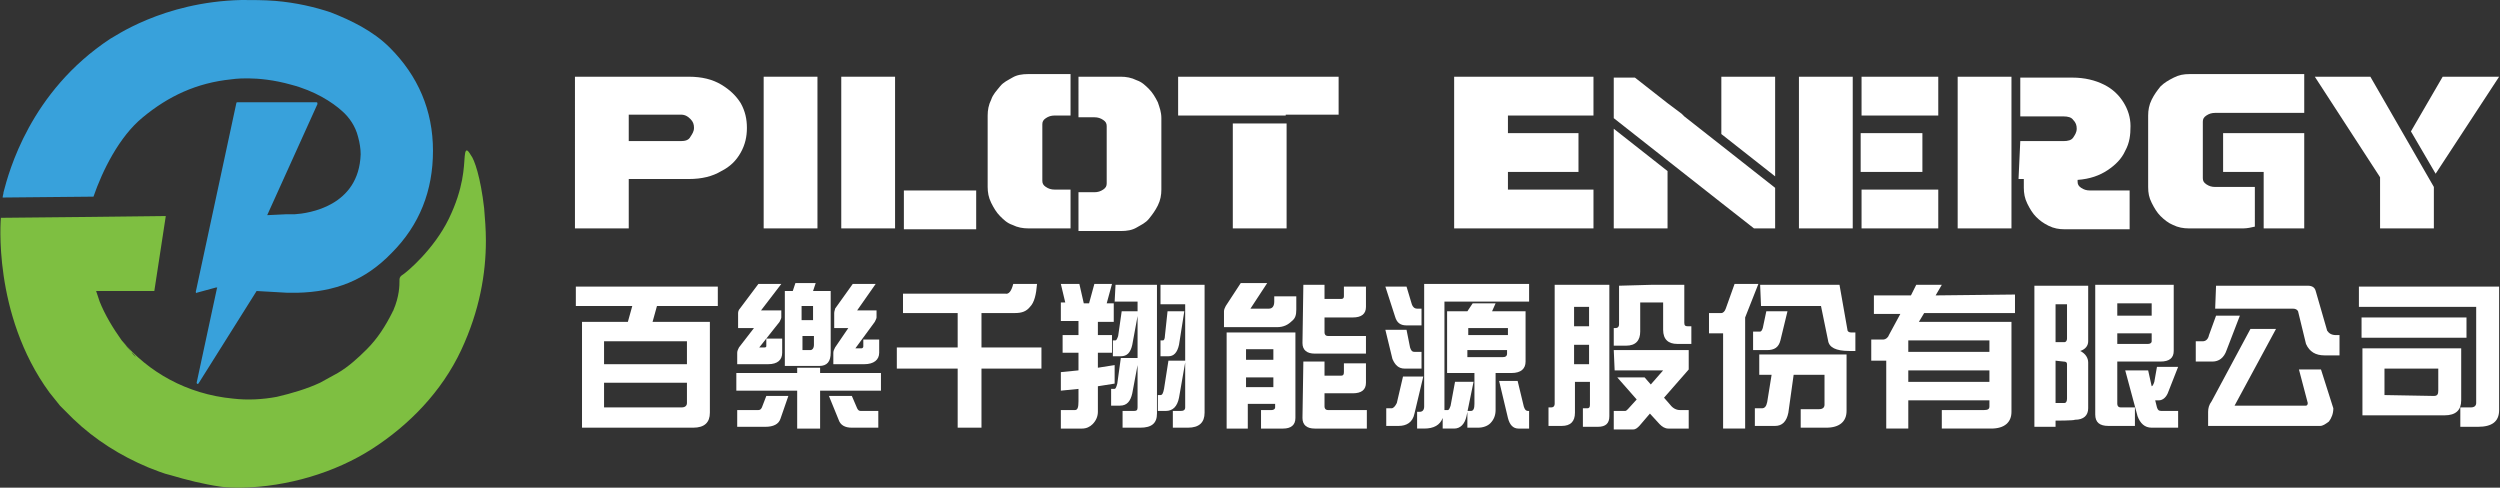
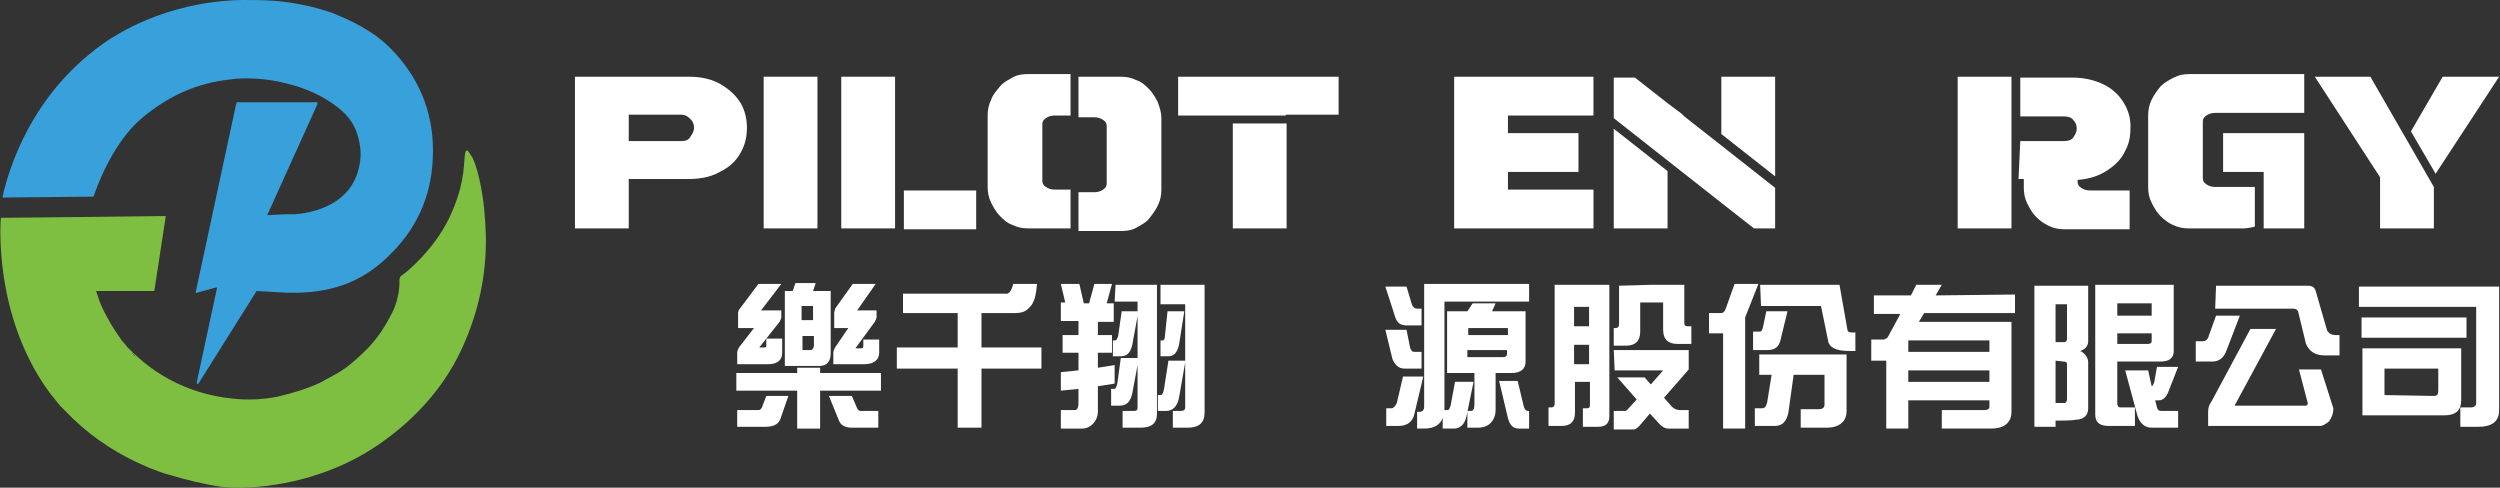
<svg xmlns="http://www.w3.org/2000/svg" version="1.1" id="圖層_1" x="0px" y="0px" viewBox="0 0 283.5 55.3" style="enable-background:new 0 0 283.5 55.3;" xml:space="preserve">
  <rect x="0" y="0" width="283.5" height="55.3" fill="#333333" stroke="none" />
  <style type="text/css">
	.st0{display:none;}
	.st1{display:inline;fill:#EFEFEF;}
	.st2{fill:#FFFFFF;}
	.st3{fill:#7EBF41;}
	.st4{fill:#38A1DB;}
</style>
  <g id="圖層_1_1_" class="st0">
    <rect x="-36" y="-156.8" class="st1" width="554.4" height="527.7" />
  </g>
  <g id="圖層_2_1_">
    <g>
      <g>
-         <path class="st2" d="M81.4,32.5v2.2h-6.9L74,36.5h6.5v10.3c0,1.1-0.6,1.7-1.9,1.7H66V36.5h5.2l0.5-1.8h-6.4v-2.2H81.4z      M68.5,41.3h9.4v-2.6h-9.4V41.3z M77.3,46.2c0.4,0,0.6-0.2,0.6-0.5v-2.3h-9.4v2.8L77.3,46.2L77.3,46.2z" />
-       </g>
+         </g>
      <g>
        <path class="st2" d="M99.9,42.3v2H93v4.3h-2.6v-4.3h-6.9v-2h6.9v-0.6H93v0.6H99.9z M86,32.2h2.6l-2.3,3h2.3v0.8     c0,0.1-0.1,0.3-0.2,0.5l-2.3,2.9h0.6c0.2,0,0.2-0.1,0.2-0.2v-0.8h1.8V40c0,0.8-0.5,1.3-1.6,1.3h-3.5v-1.3c0-0.2,0.1-0.4,0.2-0.6     l1.7-2.2h-1.8v-1.7c0-0.2,0.1-0.4,0.2-0.5L86,32.2z M86.9,44.9h2.5l-0.9,2.6c-0.2,0.6-0.8,0.9-1.7,0.9h-3.2v-1.9H86     c0.2,0,0.3-0.1,0.4-0.3L86.9,44.9z M90.2,32.1h2.3L92.2,33h2v7c0,1-0.4,1.5-1.3,1.5H89V33h0.9L90.2,32.1z M90.9,36.3h1.3v-1.6     h-1.3V36.3z M91.9,39.7c0.2,0,0.4-0.2,0.4-0.6v-1h-1.3v1.6L91.9,39.7L91.9,39.7z M94,44.9h2.6l0.6,1.4c0.1,0.2,0.2,0.3,0.4,0.3h2     v1.9h-3c-0.8,0-1.3-0.3-1.5-0.9L94,44.9z M96.7,32.2h2.6l-2.1,3h2.2v0.8c0,0.1-0.1,0.3-0.2,0.5L97,39.5h0.7     c0.1,0,0.2-0.1,0.2-0.2v-0.8h1.8V40c0,0.8-0.6,1.3-1.7,1.3h-3.5v-1.3c0-0.2,0.1-0.4,0.2-0.6l1.5-2.2h-1.6v-1.7     c0-0.2,0.1-0.4,0.1-0.5L96.7,32.2z" />
      </g>
      <g>
        <path class="st2" d="M114.9,32.2h2.7c-0.1,1.2-0.3,2.1-0.8,2.6c-0.4,0.5-0.9,0.7-1.7,0.7h-3.8v3.9h6.8v2.4h-6.8v6.7h-2.7v-6.7     h-6.9v-2.4h6.9v-3.9h-6.2v-2.2H114C114.4,33.4,114.7,33,114.9,32.2z" />
      </g>
      <g>
        <path class="st2" d="M120.3,32.2h2.1l0.5,2.2h0.6l0.6-2.2h2l-0.6,2.2h0.8v2.1h-1.8V38h1.6v2h-1.6v1.7l1.9-0.3v2.1l-1.9,0.3v2.9     c0,0.5-0.2,1-0.6,1.4c-0.3,0.3-0.7,0.5-1.2,0.5h-2.4v-2.1h1.6c0.3,0,0.4-0.3,0.4-1v-1.4l-2,0.2v-2.1l2-0.2V40h-1.8v-2h1.8v-1.6     h-2v-2.1h0.5L120.3,32.2z M127.2,35.3h1.9l-0.7,3.8c-0.2,0.9-0.6,1.3-1.3,1.3h-0.9v-1.8h0.3c0.1,0,0.2-0.2,0.3-0.5L127.2,35.3z      M126.5,32.3h4.7v14.6c0,1.1-0.6,1.6-1.9,1.6h-2v-1.9h1.3c0.3,0,0.4-0.1,0.4-0.4v-4.8l-0.6,3.2c-0.2,0.9-0.6,1.4-1.4,1.4h-1v-1.9     h0.4c0.1,0,0.2-0.2,0.3-0.6l0.4-2.9h1.9v-6.4h-2.6L126.5,32.3L126.5,32.3z M131.7,32.3h4.9v14.5c0,1.1-0.6,1.7-1.9,1.7h-1.7v-1.9     h0.9c0.3,0,0.5-0.1,0.5-0.4v-5.1l-0.7,4c-0.2,1-0.7,1.5-1.5,1.5h-0.9v-1.8h0.3c0.2,0,0.3-0.2,0.4-0.7l0.5-3.2h1.9v-6.4h-2.8V32.3     z M132.4,35.3h1.9l-0.6,3.8c-0.2,0.9-0.6,1.3-1.2,1.3h-0.9v-1.8h0.3c0.1,0,0.2-0.2,0.2-0.5L132.4,35.3z" />
      </g>
      <g>
-         <path class="st2" d="M140.7,32.1h3l-1.9,2.9h2.1c0.4,0,0.6-0.3,0.6-0.8v-0.6h2.5v1.5c0,0.6-0.1,1-0.5,1.3     c-0.4,0.4-0.9,0.7-1.7,0.7h-6v-1.8c0-0.2,0.1-0.4,0.2-0.6L140.7,32.1z M146.9,37.7v9.7c0,0.8-0.5,1.2-1.4,1.2h-2.5v-2.1h1.2     c0.2,0,0.4-0.1,0.4-0.3v-0.4h-3.1v2.8h-2.4V37.7H146.9z M141.3,40.8h3.1v-1.2h-3.1V40.8z M141.3,43.9h3.1v-1.1h-3.1V43.9z      M147.8,32.3h2.4v1.6h1.9c0.2,0,0.3-0.1,0.3-0.3v-1.1h2.5v2.3c0,0.8-0.5,1.2-1.5,1.2h-3.2v1.7c0,0.2,0.1,0.4,0.4,0.4h4.3v2h-5.8     c-0.9,0-1.4-0.4-1.4-1.2L147.8,32.3L147.8,32.3z M147.8,41h2.4v1.6h1.9c0.2,0,0.3-0.1,0.3-0.4v-1h2.5v2.2c0,0.8-0.5,1.2-1.5,1.2     h-3.2v1.5c0,0.2,0.1,0.4,0.4,0.4h4.4v2.1h-5.9c-0.9,0-1.4-0.4-1.4-1.2L147.8,41L147.8,41z" />
-       </g>
+         </g>
      <g>
        <path class="st2" d="M157.1,32.5h2.4l0.6,2c0.1,0.3,0.3,0.5,0.6,0.5h0.5v1.9h-1.7c-0.7,0-1.1-0.3-1.3-1L157.1,32.5z M157.1,37.4     h2.4l0.4,2c0.1,0.3,0.2,0.5,0.5,0.5h0.8v1.9h-1.9c-0.7,0-1.1-0.4-1.4-1.1L157.1,37.4z M159.1,42.7h2.3l-1,4.2     c-0.2,1-0.9,1.4-1.8,1.4h-1.4v-2h0.6c0.2,0,0.4-0.2,0.6-0.6L159.1,42.7z M173.4,32.2v2h-9.6v12c0,0.1,0,0.2,0,0.3h0.4     c0.1,0,0.2-0.2,0.3-0.5l0.5-2.7h2.1l-0.8,3.9c-0.2,0.9-0.7,1.4-1.4,1.4h-1.3v-1.2c-0.3,0.8-1,1.2-2.1,1.2h-0.8v-1.9h0.3     c0.3,0,0.5-0.2,0.5-0.6V32.2H173.4z M167,34.4h2.6l-0.4,0.9h3.8V41c0,0.8-0.5,1.3-1.6,1.3h-1.8v4.2c0,0.6-0.2,1.1-0.6,1.5     c-0.3,0.3-0.8,0.5-1.4,0.5h-1.2v-1.9h0.4c0.3,0,0.4-0.3,0.4-0.8v-3.5h-3.1v-7h2.3L167,34.4z M166.5,38h4.5v-0.8h-4.5V38z      M170.4,40.5c0.3,0,0.5-0.1,0.5-0.4v-0.4h-4.5v0.8H170.4z M170,43.2h2.1l0.7,2.9c0.1,0.3,0.2,0.5,0.5,0.5h0.1v2h-1.2     c-0.6,0-1-0.4-1.2-1.2L170,43.2z" />
      </g>
      <g>
        <path class="st2" d="M178.5,32.3h4v14.9c0,0.8-0.4,1.2-1.3,1.2h-1.7v-2.1h0.5c0.2,0,0.3-0.1,0.3-0.4v-2.6h-1.7v3.5     c0,1-0.5,1.5-1.5,1.5h-1.5v-2.1h0.3c0.3,0,0.4-0.2,0.4-0.4V32.3H178.5z M178.5,37h1.7v-2.2h-1.7V37z M178.5,41.3h1.7v-2.2h-1.7     V41.3z M187.2,32.3h3.8v4.3c0,0.3,0.1,0.4,0.4,0.4h0.4v2h-1.6c-1,0-1.6-0.5-1.6-1.6v-3.1H186v3.3c0,1-0.5,1.6-1.6,1.6H183v-2h0.2     c0.3,0,0.4-0.2,0.4-0.4v-4.4L187.2,32.3L187.2,32.3z M183,39.7h8.5v2.2l-2.8,3.2l0.7,0.8c0.3,0.4,0.7,0.6,1.1,0.6h1v2.1h-2.3     c-0.4,0-0.7-0.2-1-0.5l-1.1-1.2l-1.2,1.4c-0.2,0.2-0.4,0.4-0.7,0.4h-2.2v-2.1h1.3c0.1,0,0.2-0.1,0.3-0.2l1-1.1l-2.2-2.5h3.1     l0.7,0.8l1.4-1.6h-5.5L183,39.7L183,39.7z" />
      </g>
      <g>
        <path class="st2" d="M196.7,32.2h2.7l-1.5,3.8v12.6h-2.5V37.8h-1.6v-2.3h1.4c0.2,0,0.4-0.2,0.5-0.5L196.7,32.2z M200.3,35.3h2.4     l-0.8,3.3c-0.2,0.8-0.7,1.1-1.5,1.1h-1.6v-2.1h0.8c0.1,0,0.2-0.1,0.3-0.4L200.3,35.3z M199.5,40.2h9.9v6.4c0,1.2-0.8,1.9-2.3,1.9     h-2.9v-2.1h2.1c0.4,0,0.6-0.2,0.6-0.5v-3.4h-3.5l-0.6,4.3c-0.2,1-0.7,1.5-1.5,1.5H199v-2h0.8c0.3,0,0.5-0.2,0.6-0.7l0.5-3.1h-1.4     L199.5,40.2L199.5,40.2z M199.6,32.3h9l0.9,5.1c0,0.2,0.2,0.3,0.4,0.3h0.5v2.1h-0.7c-1.5,0-2.3-0.4-2.4-1.2l-0.8-3.9h-6.8     L199.6,32.3L199.6,32.3z" />
      </g>
      <g>
        <path class="st2" d="M228.5,33.4v2.1h-10.3l-0.6,1h10.5v10.2c0,1.2-0.8,1.9-2.3,1.9h-5.6v-2.1h4.8c0.4,0,0.6-0.1,0.6-0.4v-0.7     h-9.2v3.2h-2.5v-7.7h-1.7v-2.4h1.4c0.2,0,0.5-0.2,0.6-0.5l1.3-2.4h-3v-2.1h4.2l0.6-1.2h2.9l-0.7,1.2L228.5,33.4L228.5,33.4z      M216.4,39.9h9.2v-1.3h-9.2l0,0L216.4,39.9L216.4,39.9z M216.4,43.3h9.2V42h-9.2V43.3z" />
      </g>
      <g>
        <path class="st2" d="M233.1,47.7v0.7h-2.4v-16h6.1v6.3c0,0.5-0.3,0.9-0.9,1.1c0.6,0.3,0.9,0.8,0.9,1.3v5.2c0,0.8-0.5,1.3-1.5,1.3     C235.2,47.7,233.1,47.7,233.1,47.7z M233.1,34.5v4.3h1c0.2,0,0.3-0.2,0.3-0.4v-3.9L233.1,34.5L233.1,34.5z M233.1,40.9v4.8h1     c0.2,0,0.3-0.2,0.3-0.5v-3.9c0-0.2-0.1-0.3-0.4-0.3L233.1,40.9L233.1,40.9z M246.5,32.3v7.5c0,0.8-0.5,1.2-1.5,1.2h-4.9v4.8     c0,0.2,0.1,0.4,0.4,0.4h1.6v2.1h-3c-1,0-1.5-0.4-1.5-1.3V32.3H246.5z M240.1,35.8h3.9v-1.4h-3.9L240.1,35.8L240.1,35.8z      M240.1,37.8V39h3.5c0.2,0,0.4-0.1,0.4-0.3v-0.9H240.1z M244.6,41.6h2.4l-1.1,2.8c-0.2,0.6-0.6,1-1.1,1h-0.4l0.2,0.8     c0.1,0.3,0.2,0.4,0.5,0.4h1.9v1.9h-3c-0.8,0-1.3-0.5-1.6-1.3l-1.4-5.2h2.6l0.4,1.8c0.1,0,0.2-0.2,0.3-0.5L244.6,41.6z" />
      </g>
      <g>
        <path class="st2" d="M251.3,35.8h2.7l-1.5,3.9c-0.3,0.9-0.9,1.3-1.6,1.3H249v-2.3h0.8c0.3,0,0.6-0.2,0.7-0.7L251.3,35.8z      M255.2,37.3h2.9l-4.7,8.7h8.1c0.1,0,0.2-0.1,0.2-0.3l-1-3.8h2.5l1.4,4.4c0,0.6-0.2,1.1-0.5,1.5c-0.4,0.3-0.7,0.5-1,0.5h-12.7     v-1.6c0-0.4,0.1-0.8,0.4-1.2L255.2,37.3z M251.3,32.4h10.4c0.5,0,0.8,0.2,0.9,0.6l1.3,4.5c0.2,0.3,0.5,0.5,1,0.5h0.4v2.3h-1.7     c-1,0-1.7-0.4-2.1-1.3l-0.9-3.7c-0.1-0.2-0.3-0.3-0.6-0.3h-8.8L251.3,32.4L251.3,32.4z" />
      </g>
      <g>
        <path class="st2" d="M267.5,32.5h15.9v14c0,1.3-0.8,1.9-2.4,1.9h-2v-2.2h1.2c0.4,0,0.6-0.2,0.6-0.5V34.8h-13.3V32.5z M279.7,36     v2.3h-11.9V36H279.7z M267.9,39.5h11.2v5.9c0,1.1-0.6,1.7-1.9,1.7h-9.3L267.9,39.5L267.9,39.5z M276,44.9c0.4,0,0.5-0.2,0.5-0.6     v-2.5h-6.1v3L276,44.9L276,44.9z" />
      </g>
    </g>
    <g>
      <g>
        <path class="st2" d="M78.1,8.7c1.5,0,2.7,0.3,3.7,0.9s1.7,1.3,2.2,2.1c0.5,0.9,0.7,1.8,0.7,2.8s-0.2,1.9-0.7,2.8     c-0.5,0.9-1.2,1.6-2.2,2.1c-1,0.6-2.2,0.9-3.7,0.9h-6.8v5.6h-6.1V8.7h6.1H78.1z M71.3,16h5.9c0.5,0,0.9-0.1,1.1-0.5     c0.2-0.3,0.4-0.6,0.4-1s-0.1-0.7-0.4-1s-0.6-0.5-1.1-0.5h-5.9V16z" />
      </g>
      <g>
        <path class="st2" d="M86.6,25.9V8.7h6.1v17.2H86.6z" />
      </g>
      <g>
        <path class="st2" d="M101.5,8.7v17.2h-6.1V8.7H101.5z M102.5,21.6h8.2v4.4h-8.2V21.6z" />
      </g>
      <g>
        <path class="st2" d="M121.4,13.1h-1.8c-0.4,0-0.7,0.1-1,0.3c-0.3,0.2-0.4,0.4-0.4,0.7v6.4c0,0.3,0.1,0.5,0.4,0.7     c0.3,0.2,0.6,0.3,1,0.3h1.8v4.4h-4.8c-0.6,0-1.2-0.1-1.8-0.4c-0.6-0.2-1-0.6-1.4-1s-0.7-0.9-1-1.5s-0.4-1.2-0.4-1.8v-8.1     c0-0.6,0.1-1.2,0.4-1.8c0.2-0.6,0.6-1,1-1.5s0.9-0.7,1.4-1s1.1-0.4,1.8-0.4h4.8V13.1z M124.9,8.7h2.2c0.6,0,1.2,0.1,1.8,0.4     c0.6,0.2,1,0.6,1.4,1s0.7,0.9,1,1.5c0.2,0.6,0.4,1.1,0.4,1.8v8.1c0,0.6-0.1,1.2-0.4,1.8s-0.6,1-1,1.5s-0.9,0.7-1.4,1     s-1.1,0.4-1.8,0.4h-4.8v-4.4h1.8c0.4,0,0.7-0.1,1-0.3c0.3-0.2,0.4-0.4,0.4-0.7v-6.5c0-0.3-0.1-0.5-0.4-0.7     c-0.3-0.2-0.6-0.3-1-0.3h-1.8V8.7L124.9,8.7L124.9,8.7z" />
      </g>
      <g>
        <path class="st2" d="M145.8,13.1h-12.2V8.7h18.2v4.3H145.8L145.8,13.1z M139.8,25.9V14h6.1v11.9H139.8z" />
      </g>
      <g>
        <path class="st2" d="M164.9,8.7h15.8v4.4H171v2h8v4.4h-8v2h9.7v4.4h-15.8V8.7z" />
      </g>
      <g>
        <path class="st2" d="M201.3,21.3v4.6h-2.4l-3.7-2.9l-6.1-4.8l-6.1-4.8V8.8h2.4l3.7,2.9l1.6,1.2l0.3,0.3l4.2,3.3L201.3,21.3z      M189.1,19.4v6.5H183V14.6L189.1,19.4z M195.2,8.7h6.1v11.3l-6.1-4.8V8.7z" />
      </g>
      <g>
-         <path class="st2" d="M210.1,8.7v17.2h1v-4.4h8.7v4.4H204V8.7C204,8.7,210.1,8.7,210.1,8.7z M211.1,8.7h8.7v4.4h-8.7V8.7z      M218,15.1v4.4h-7v-4.4H218z" />
-       </g>
+         </g>
      <g>
        <path class="st2" d="M228.1,8.7v17.2H222V8.7H228.1z M229.1,16h4.9c0.5,0,0.9-0.1,1.1-0.4s0.4-0.6,0.4-1s-0.1-0.7-0.4-1     c-0.2-0.3-0.6-0.4-1.1-0.4h-4.9V8.8h5.9c1.4,0,2.6,0.3,3.6,0.8c1,0.5,1.7,1.2,2.2,2s0.8,1.7,0.8,2.7c0,1-0.1,1.9-0.6,2.8     c-0.4,0.9-1.1,1.6-2,2.2s-2,1-3.4,1.1v0.2c0,0.3,0.1,0.5,0.4,0.7c0.3,0.2,0.6,0.3,1,0.3h4.5v4.4h-7.4c-0.6,0-1.2-0.1-1.8-0.4     s-1-0.6-1.4-1s-0.7-0.9-1-1.5s-0.4-1.2-0.4-1.8v-1h-0.6L229.1,16L229.1,16z" />
      </g>
      <g>
        <path class="st2" d="M255.7,25.7c-0.4,0.1-0.9,0.2-1.3,0.2h-6.2c-0.6,0-1.2-0.1-1.8-0.4c-0.5-0.2-1-0.6-1.4-1s-0.7-0.9-1-1.5     s-0.4-1.1-0.4-1.8v-7.9v-1.1v0.9c0-0.6,0.1-1.2,0.4-1.8s0.6-1,1-1.5c0.4-0.4,0.9-0.7,1.5-1s1.1-0.4,1.8-0.4h13v4.4h-10.1     c-0.4,0-0.7,0.1-1,0.3c-0.3,0.2-0.4,0.4-0.4,0.7v6.4c0,0.3,0.1,0.5,0.4,0.7c0.3,0.2,0.6,0.3,1,0.3h4.1c0.1,0,0.2,0,0.2,0     c0.1,0,0.1,0,0.2,0L255.7,25.7L255.7,25.7L255.7,25.7z M261.3,25.9h-4.6v-6.4h-4.6v-4.4h9.2L261.3,25.9L261.3,25.9z" />
      </g>
      <g>
        <path class="st2" d="M276,21.2v4.7h-6.1v-5.8l-7.4-11.4h6.3L276,21.2z M283.4,8.7l-7.2,11l-2.8-4.8l3.6-6.2     C277.1,8.7,283.4,8.7,283.4,8.7z" />
      </g>
    </g>
    <g>
      <path class="st3" d="M55.1,27.3C55.1,27.3,55.1,27.3,55.1,27.3c0-1.3-0.1-2.5-0.2-3.7c-0.4-3.5-1.1-5.5-1.5-6    c-0.2-0.3-0.6-1.1-0.7,0.1c-0.1,1.2-0.1,3.6-1.8,7.1c-1.7,3.5-4.8,6.1-5.3,6.4c-0.3,0.2-0.3,0.4-0.3,0.6l0,0c0,0,0,0,0,0    c0,0,0,0.1,0,0.1c0,0,0,0,0,0c0,0.4,0,1.7-0.7,3.3c0,0.1-0.1,0.1-0.1,0.2c-0.8,1.6-1.7,3-2.9,4.2c-1,1-2.1,2-3.3,2.7    c-0.7,0.4-1.3,0.7-2,1.1c-1.5,0.7-3.2,1.2-4.9,1.6c-1.6,0.3-3.3,0.4-5,0.2c-5.2-0.5-9.6-3-12.6-6.6l0,0c-1-1.4-1.9-2.9-2.5-4.4    L10.9,33l6.6,0l1.3-8.5l-8.7,0.1l-10,0.1c0,0-1,10.9,5.5,19.8c0.4,0.5,0.8,1,1.2,1.5c0.5,0.5,1,1,1.5,1.5c2.5,2.4,5.4,4.2,8.5,5.5    c0.8,0.3,1.7,0.7,2.6,0.9c1.7,0.5,3.6,1,5.7,1.3c0.8,0.1,1.6,0.1,2.3,0.1c5.2-0.1,10.6-1.7,14.8-4.4c4.2-2.7,7.9-6.5,10.1-11.2    C54.4,35.2,55.1,31,55.1,27.3C55.1,27.3,55.1,27.3,55.1,27.3z M14.9,39.9c0.2,0.2,0.4,0.4,0.5,0.6C15.2,40.3,15,40.1,14.9,39.9    c-0.3-0.3-0.6-0.7-0.9-1C14.3,39.2,14.6,39.5,14.9,39.9z" />
      <path class="st4" d="M44.2,5.4c-1.9-1.9-4.4-3.1-6.7-4c-1.8-0.6-3.9-1.1-6.3-1.3C29.9,0,28.6,0,27.4,0c-9,0.2-14.6,4.3-14.9,4.4    C3.4,10.4,1,19.5,0.4,21.8c0,0.2-0.1,0.4-0.1,0.6l10.3-0.1c1-2.9,2.9-6.8,5.6-9c2.9-2.4,6.1-3.9,10-4.3c0,0,2.9-0.5,6.8,0.6    c2.7,0.7,4.7,2,5.8,3c0.8,0.7,1.5,1.7,1.8,2.9c0.2,0.7,0.3,1.4,0.3,2c-0.2,5.9-5.9,6.7-7.5,6.8l-1,0l-2.1,0.1L36,11.8    c0-0.1,0-0.2-0.1-0.2h-9c0,0-0.1,0-0.1,0.1l-4.6,21.4c0,0.1,0.1,0.2,0.1,0.1l2.2-0.6c0.1,0,0.2,0,0.1,0.1l-2.3,10.7    c0,0.1,0.1,0.2,0.2,0.1L29.1,33l3.5,0.2l1.1,0c4.3-0.1,7.7-1.4,10.7-4.5c3.2-3.2,4.7-7.1,4.7-11.6C49.1,12.5,47.4,8.6,44.2,5.4z" />
    </g>
  </g>
</svg>